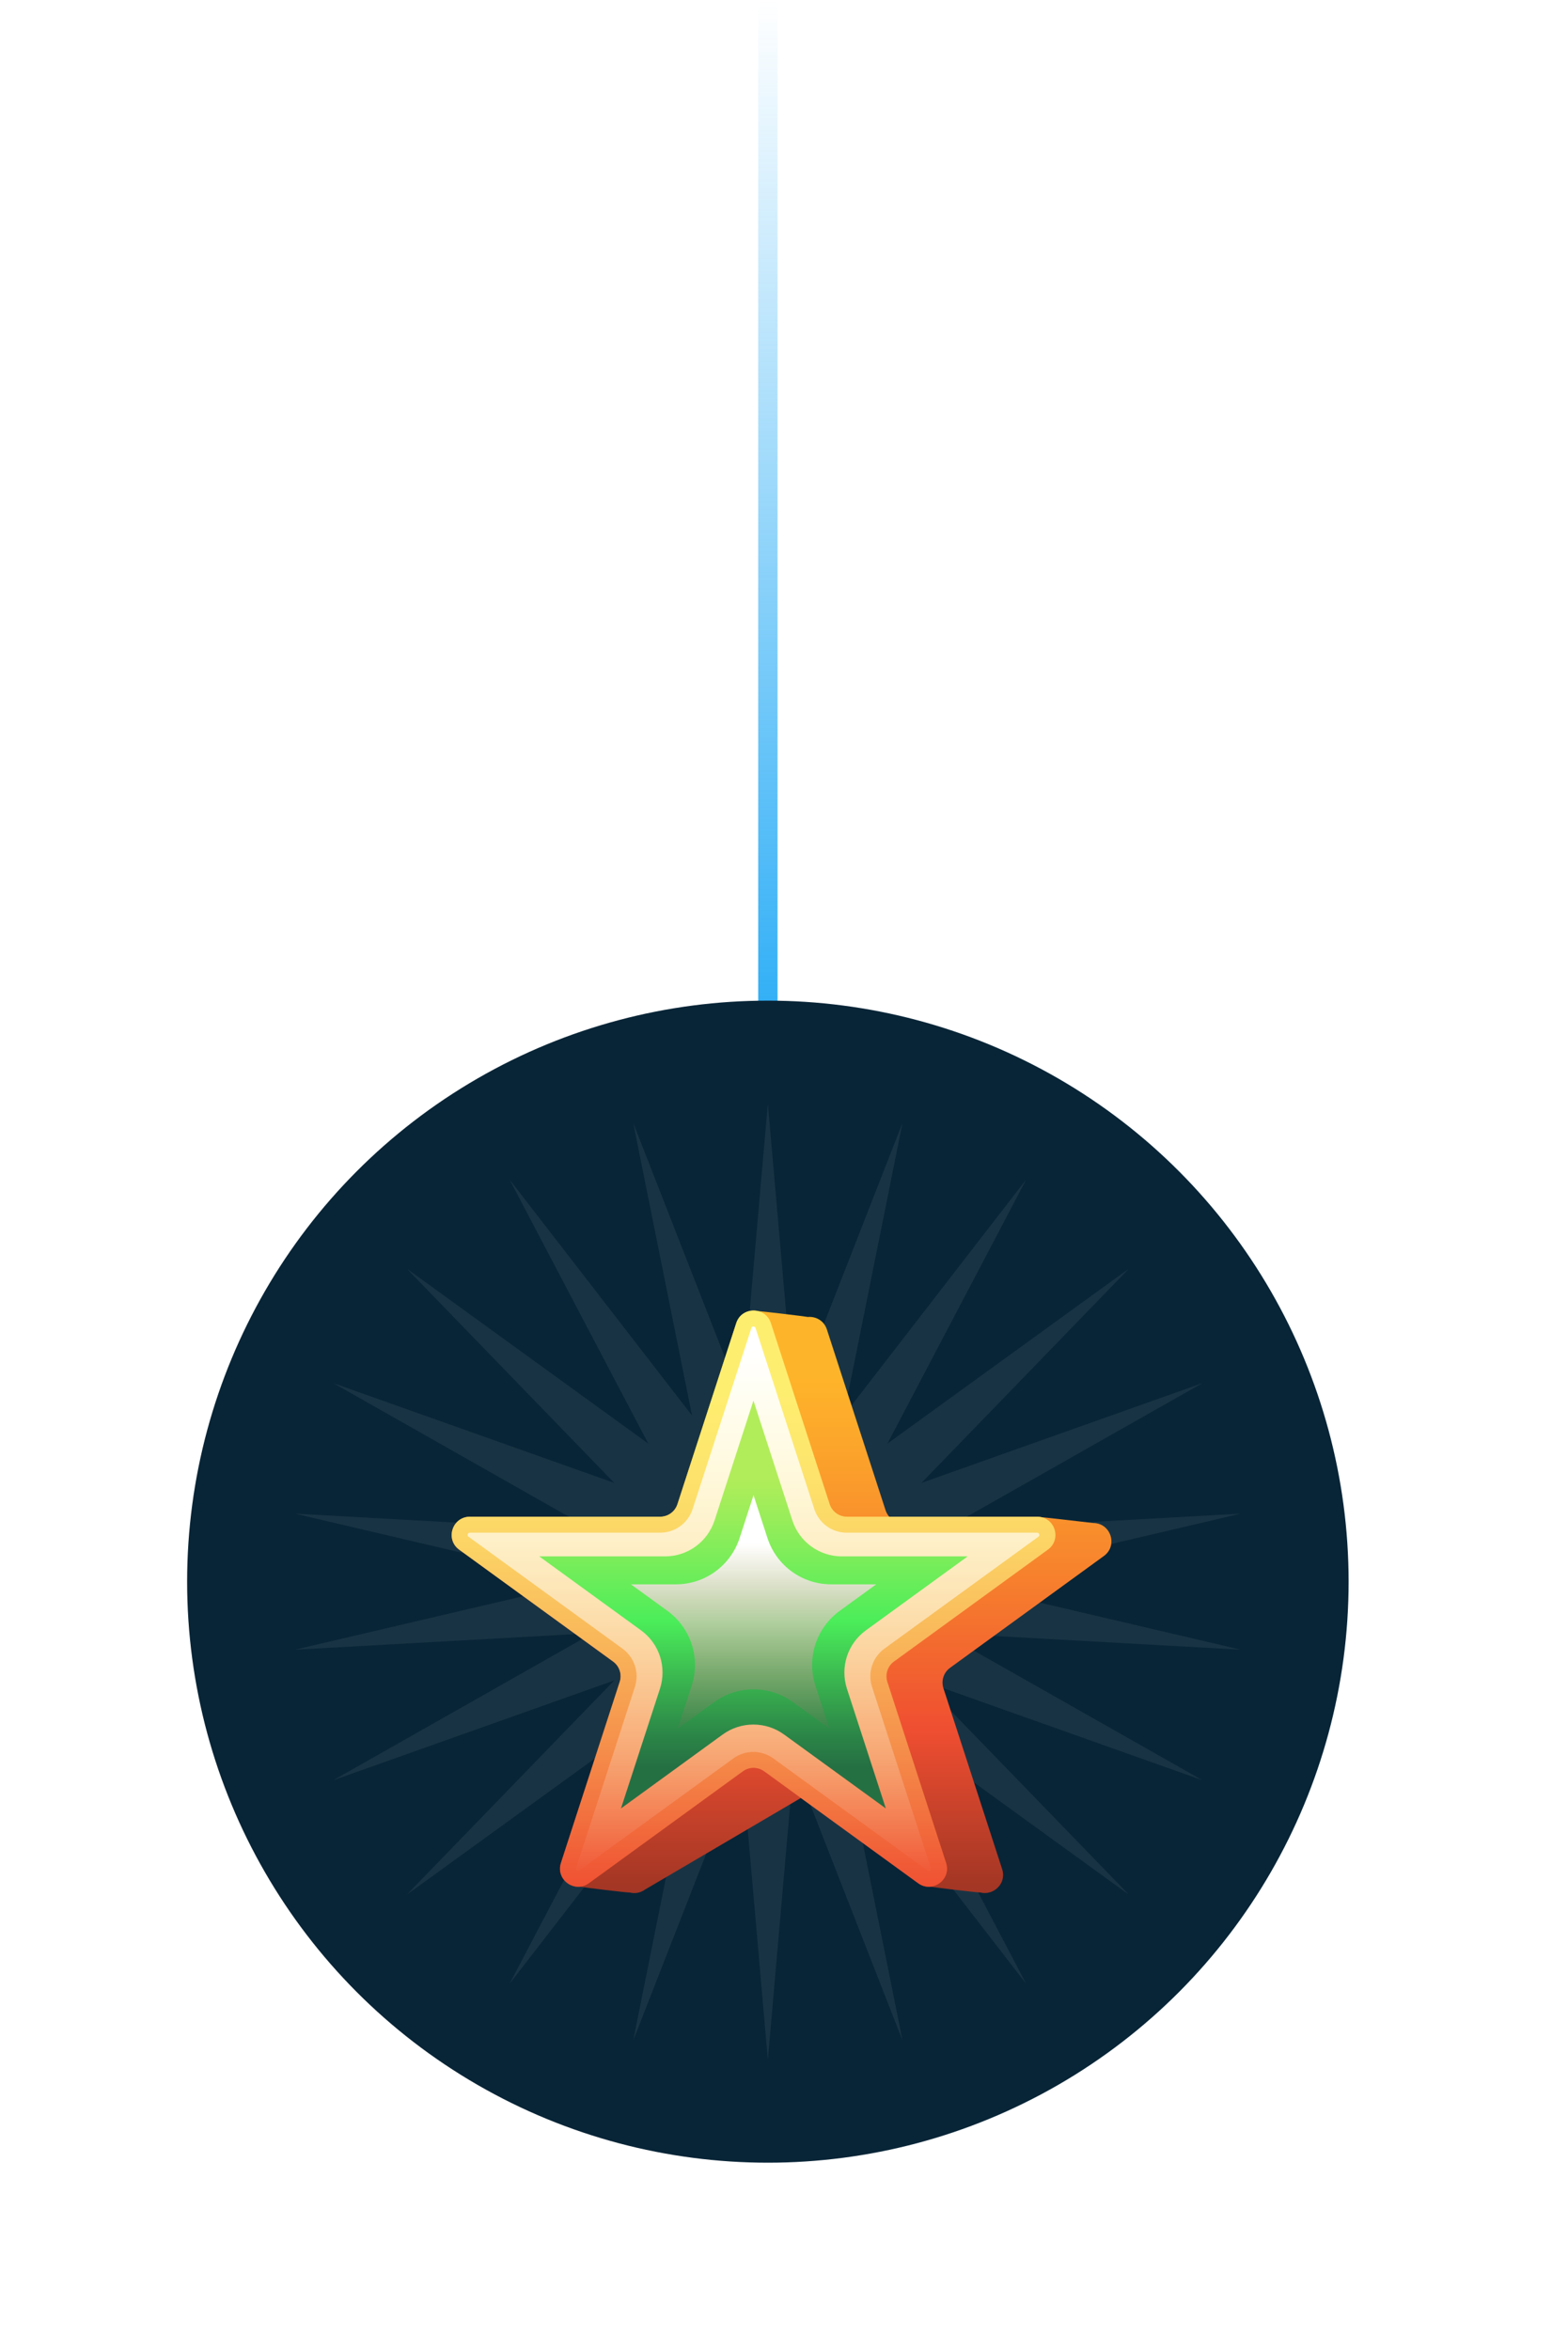
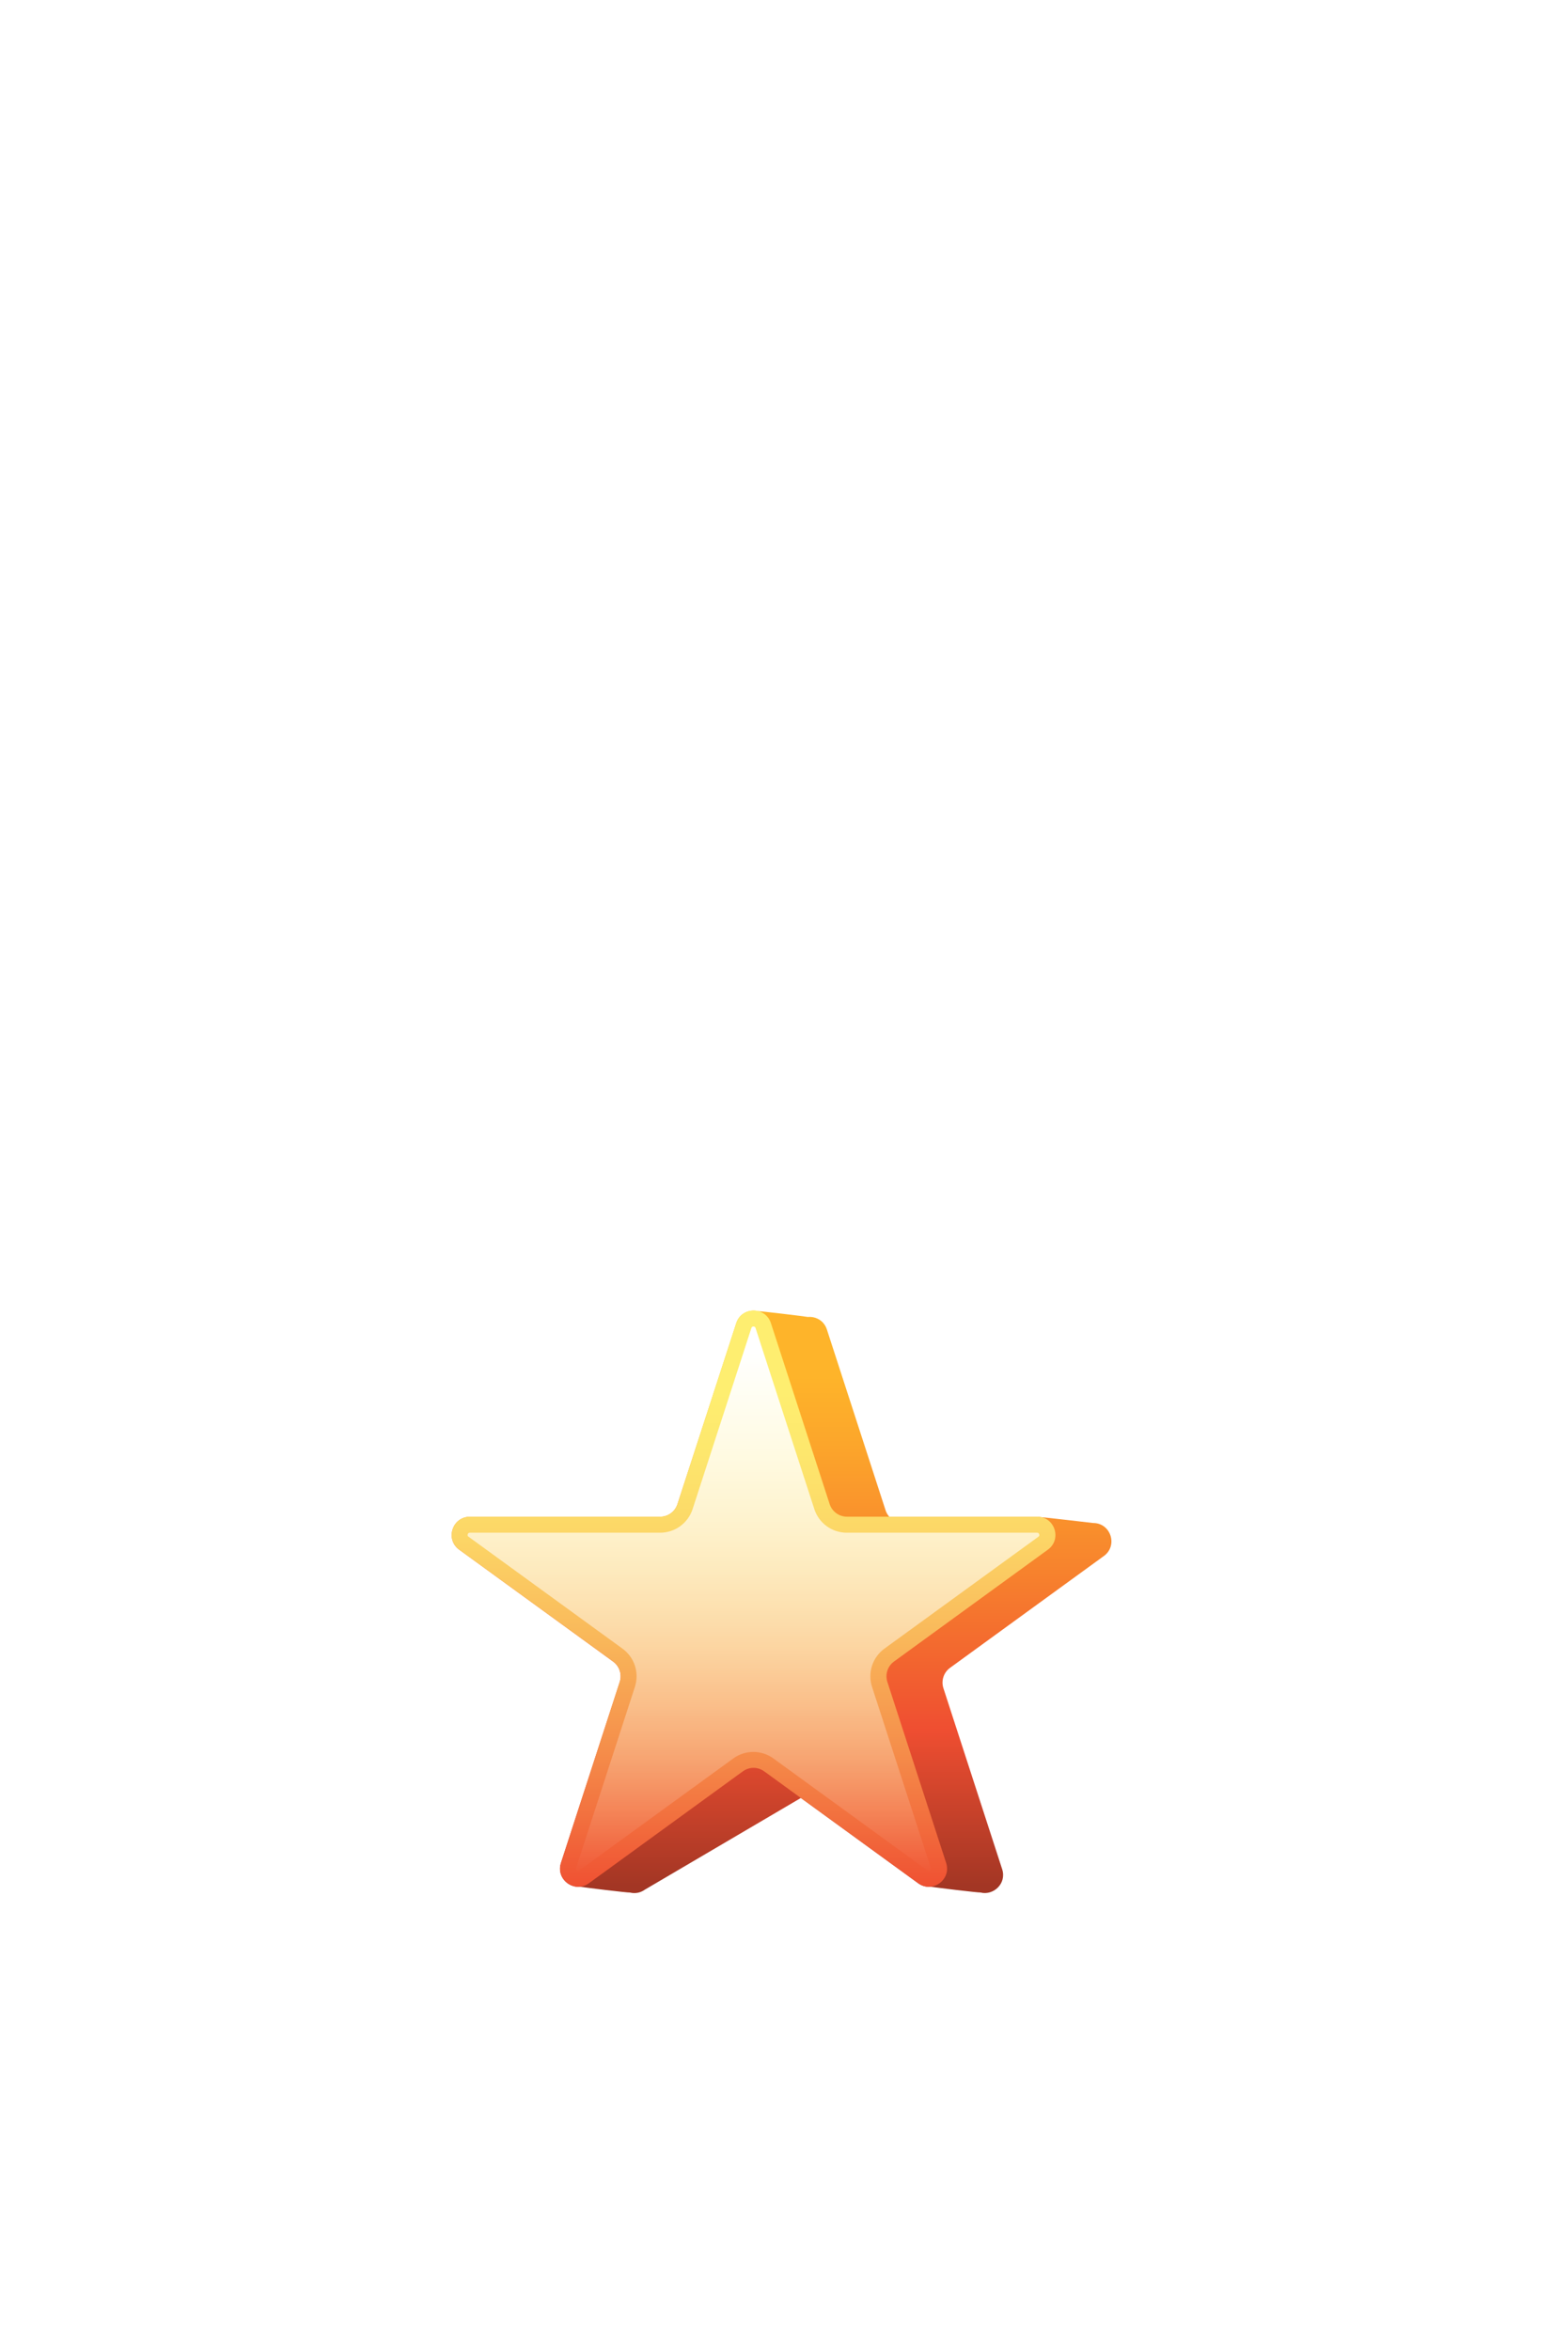
<svg xmlns="http://www.w3.org/2000/svg" width="243" height="364" viewBox="0 0 243 364" fill="none">
-   <path d="M119 0L119 163" stroke="url(#paint0_linear_12_650)" stroke-width="3" />
-   <circle cx="119" cy="245" r="90" fill="#082537" />
-   <path d="M119 171L123.023 217.022L139.848 173.998L130.742 219.289L159.007 182.747L137.51 223.638L174.925 196.54L142.778 229.719L186.313 214.259L146.121 237.037L192.247 234.469L147.265 245L192.247 255.531L146.121 252.963L186.313 275.741L142.778 260.281L174.925 293.46L137.51 266.362L159.007 307.253L130.742 270.711L139.848 316.002L123.023 272.978L119 319L114.977 272.978L98.152 316.002L107.258 270.711L78.993 307.253L100.49 266.362L63.075 293.46L95.222 260.281L51.687 275.741L91.879 252.963L45.753 255.531L90.734 245L45.753 234.469L91.879 237.037L51.687 214.259L95.222 229.719L63.075 196.54L100.49 223.638L78.993 182.747L107.258 219.289L98.152 173.998L114.977 217.022L119 171Z" fill="white" fill-opacity="0.07" />
  <g filter="url(#filter0_d_12_650)">
    <path d="M167.415 232.914C167.415 232.914 159.659 232.004 159.362 232.014C159.17 231.975 158.96 231.947 158.749 231.947H135.815C135.576 231.669 135.375 231.343 135.25 230.97L126.144 202.932C125.684 201.534 124.411 200.893 123.194 200.998C122.878 200.921 115.792 200.069 115.476 200.098C114.155 199.782 112.613 200.395 112.106 201.956L102.99 229.993C102.616 231.152 101.525 231.947 100.309 231.947H70.825C68.096 231.947 66.956 235.442 69.168 237.05L93.021 254.382C94.008 255.101 94.419 256.374 94.046 257.533L84.939 285.571C84.26 287.658 86.041 289.458 87.918 289.257C88.224 289.334 95.31 290.196 95.636 290.157C96.373 290.339 97.206 290.234 97.953 289.698L122.112 275.506L140.306 288.721C140.919 289.171 141.599 289.315 142.231 289.248C142.547 289.334 149.643 290.186 149.949 290.148C151.95 290.665 154.038 288.759 153.31 286.538L144.204 258.5C143.83 257.341 144.242 256.068 145.228 255.35L169.081 238.018C171.284 236.409 170.144 232.914 167.415 232.914Z" fill="url(#paint1_linear_12_650)" />
    <path d="M93.021 254.373L69.168 237.041C66.956 235.432 68.096 231.937 70.825 231.937H100.309C101.534 231.937 102.616 231.152 102.99 229.984L112.096 201.946C112.939 199.351 116.616 199.351 117.468 201.946L126.575 229.984C126.948 231.143 128.04 231.937 129.256 231.937H158.739C161.469 231.937 162.608 235.432 160.396 237.041L136.543 254.373C135.557 255.091 135.145 256.365 135.518 257.524L144.625 285.561C145.468 288.156 142.499 290.32 140.287 288.712L116.434 271.38C115.448 270.661 114.107 270.661 113.121 271.38L89.268 288.712C87.056 290.32 84.078 288.156 84.93 285.561L94.036 257.524C94.419 256.365 94.008 255.091 93.021 254.373Z" fill="url(#paint2_linear_12_650)" />
    <path d="M87.621 286.796C87.515 286.796 87.381 286.72 87.314 286.624C87.257 286.547 87.238 286.48 87.286 286.337L96.392 258.299C97.101 256.106 96.335 253.731 94.467 252.372L70.614 235.04C70.547 234.992 70.413 234.896 70.49 234.657C70.566 234.417 70.729 234.417 70.815 234.417H100.299C102.597 234.417 104.627 232.942 105.336 230.759L114.442 202.722C114.471 202.635 114.519 202.482 114.768 202.482C115.017 202.482 115.065 202.635 115.093 202.722L124.2 230.759C124.908 232.952 126.939 234.417 129.237 234.417H158.72C158.807 234.417 158.969 234.417 159.046 234.657C159.122 234.896 158.988 234.992 158.921 235.04L135.068 252.372C133.211 253.722 132.435 256.106 133.144 258.299L142.25 286.337C142.298 286.48 142.279 286.557 142.221 286.624C142.145 286.729 142.02 286.796 141.905 286.796C141.886 286.796 141.819 286.796 141.714 286.72L117.861 269.388C116.951 268.727 115.869 268.373 114.749 268.373C113.619 268.373 112.546 268.727 111.637 269.388L87.784 286.72C87.707 286.796 87.649 286.796 87.621 286.796Z" fill="url(#paint3_linear_12_650)" />
-     <path d="M100.279 258.577C101.361 255.235 100.184 251.597 97.34 249.538L81.568 238.085H101.055C104.569 238.085 107.662 235.835 108.744 232.493L114.767 213.955L120.79 232.493C121.872 235.835 124.965 238.085 128.48 238.085H147.966L132.195 249.538C129.351 251.606 128.173 255.235 129.255 258.587L135.278 277.125L119.507 265.673C118.119 264.667 116.472 264.131 114.758 264.131C113.034 264.131 111.397 264.667 109.999 265.673L94.237 277.125L100.279 258.577Z" fill="url(#paint4_linear_12_650)" />
-     <path d="M120.888 260.665C119.097 259.363 116.99 258.683 114.778 258.683C112.566 258.683 110.46 259.372 108.669 260.665L103.039 264.754L105.193 258.127C106.591 253.828 105.069 249.164 101.42 246.512L95.78 242.414H102.742C107.262 242.414 111.226 239.531 112.624 235.232L114.778 228.605L116.933 235.232C118.331 239.531 122.305 242.414 126.815 242.414H133.786L128.146 246.512C124.498 249.164 122.975 253.837 124.373 258.127L126.528 264.754L120.888 260.665Z" fill="url(#paint5_linear_12_650)" />
  </g>
  <defs>
    <filter id="filter0_d_12_650" x="0" y="133" width="242.242" height="230.24" filterUnits="userSpaceOnUse" color-interpolation-filters="sRGB">
      <feFlood flood-opacity="0" result="BackgroundImageFix" />
      <feColorMatrix in="SourceAlpha" type="matrix" values="0 0 0 0 0 0 0 0 0 0 0 0 0 0 0 0 0 0 127 0" result="hardAlpha" />
      <feOffset dx="2" dy="3" />
      <feGaussianBlur stdDeviation="35" />
      <feComposite in2="hardAlpha" operator="out" />
      <feColorMatrix type="matrix" values="0 0 0 0 0.161 0 0 0 0 0.675 0 0 0 0 0.965 0 0 0 1 0" />
      <feBlend mode="normal" in2="BackgroundImageFix" result="effect1_dropShadow_12_650" />
      <feBlend mode="normal" in="SourceGraphic" in2="effect1_dropShadow_12_650" result="shape" />
    </filter>
    <linearGradient id="paint0_linear_12_650" x1="119.5" y1="-2.18557e-08" x2="119.5" y2="163" gradientUnits="userSpaceOnUse">
      <stop stop-color="#29ACF6" stop-opacity="0" />
      <stop offset="1" stop-color="#29ACF6" />
    </linearGradient>
    <linearGradient id="paint1_linear_12_650" x1="119.118" y1="210.123" x2="119.118" y2="289.438" gradientUnits="userSpaceOnUse">
      <stop stop-color="#FEB42A" />
      <stop offset="0.133" stop-color="#FCA62B" />
      <stop offset="0.383" stop-color="#F7822D" />
      <stop offset="0.692" stop-color="#EF4E31" />
      <stop offset="0.996" stop-color="#A33624" />
    </linearGradient>
    <linearGradient id="paint2_linear_12_650" x1="114.783" y1="202.095" x2="114.783" y2="290.406" gradientUnits="userSpaceOnUse">
      <stop offset="2.8e-07" stop-color="#FEEE70" />
      <stop offset="0.12" stop-color="#FEEE70" />
      <stop offset="0.227" stop-color="#FDE76D" />
      <stop offset="0.378" stop-color="#FCD566" />
      <stop offset="0.554" stop-color="#F9B75A" />
      <stop offset="0.75" stop-color="#F58D4A" />
      <stop offset="0.959" stop-color="#F05835" />
      <stop offset="0.996" stop-color="#EF4E31" />
    </linearGradient>
    <linearGradient id="paint3_linear_12_650" x1="114.783" y1="204.455" x2="114.783" y2="287.867" gradientUnits="userSpaceOnUse">
      <stop offset="0.017" stop-color="white" />
      <stop offset="1" stop-color="white" stop-opacity="0" />
    </linearGradient>
    <linearGradient id="paint4_linear_12_650" x1="114.782" y1="225.434" x2="114.782" y2="270.71" gradientUnits="userSpaceOnUse">
      <stop offset="0.014" stop-color="#B1ED5A" />
      <stop offset="0.151" stop-color="#98ED5A" />
      <stop offset="0.439" stop-color="#5AED5A" />
      <stop offset="0.503" stop-color="#4BED5A" />
      <stop offset="0.693" stop-color="#3BB850" />
      <stop offset="0.899" stop-color="#2B8447" />
      <stop offset="1" stop-color="#257043" />
    </linearGradient>
    <linearGradient id="paint5_linear_12_650" x1="114.785" y1="236.112" x2="114.785" y2="266.841" gradientUnits="userSpaceOnUse">
      <stop stop-color="white" />
      <stop offset="0.13" stop-color="#FCECF1" stop-opacity="0.869" />
      <stop offset="0.394" stop-color="#F4BCCD" stop-opacity="0.604" />
      <stop offset="0.763" stop-color="#E76F94" stop-opacity="0.234" />
      <stop offset="0.996" stop-color="#DF3B6D" stop-opacity="0" />
    </linearGradient>
  </defs>
</svg>